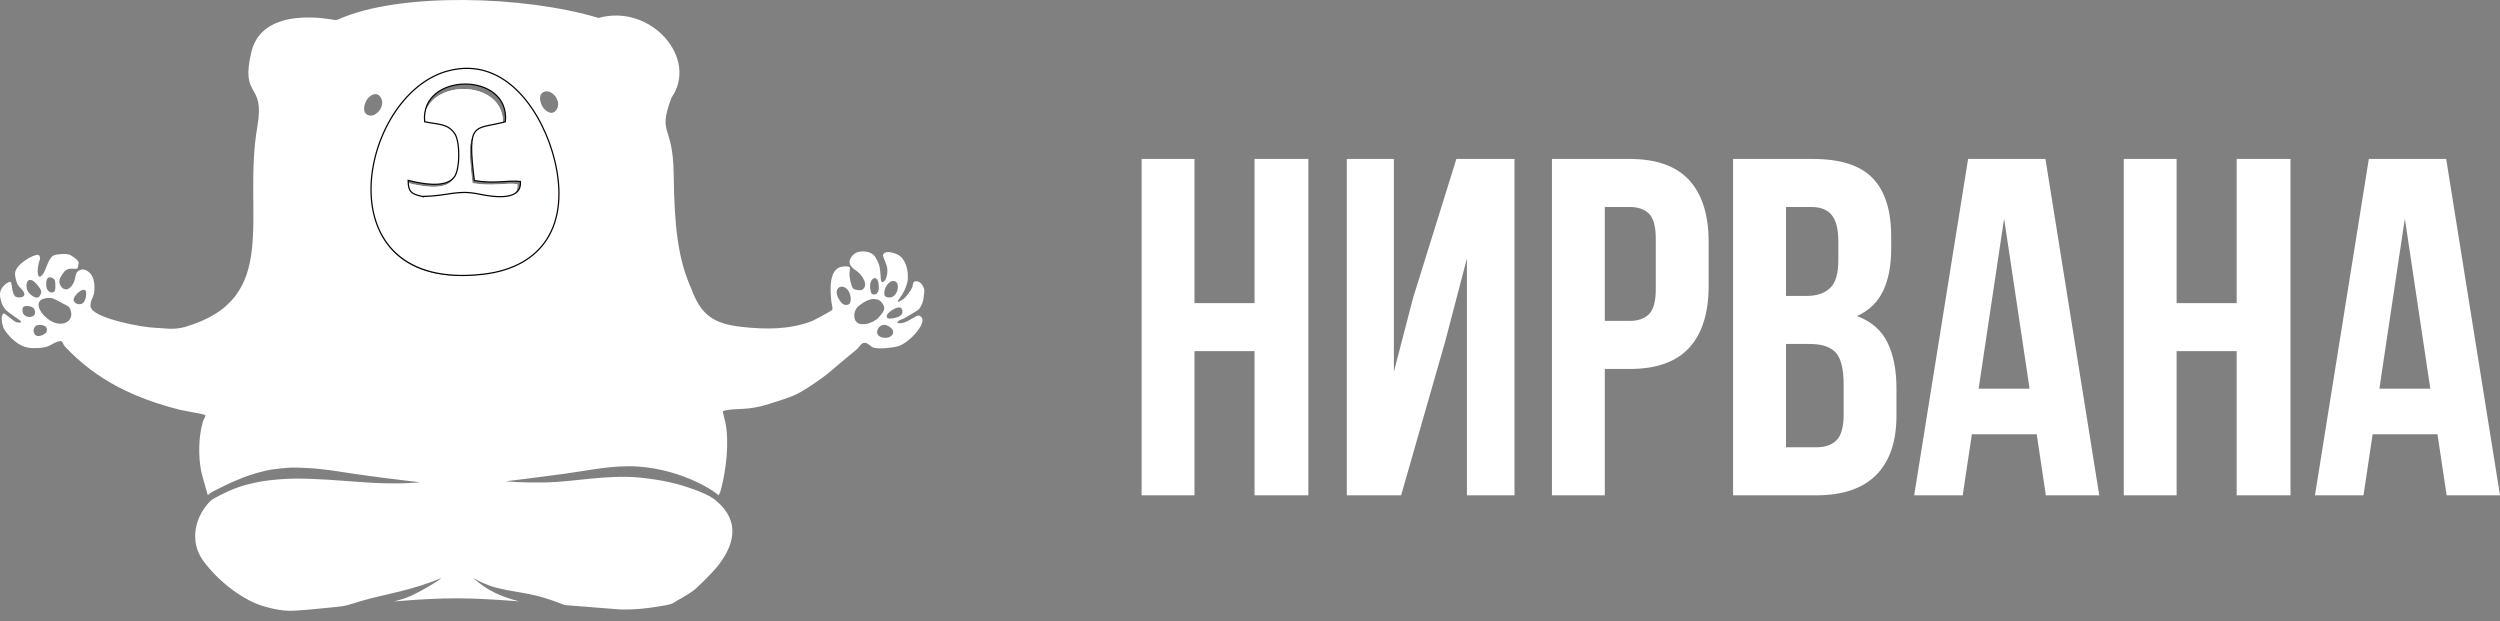
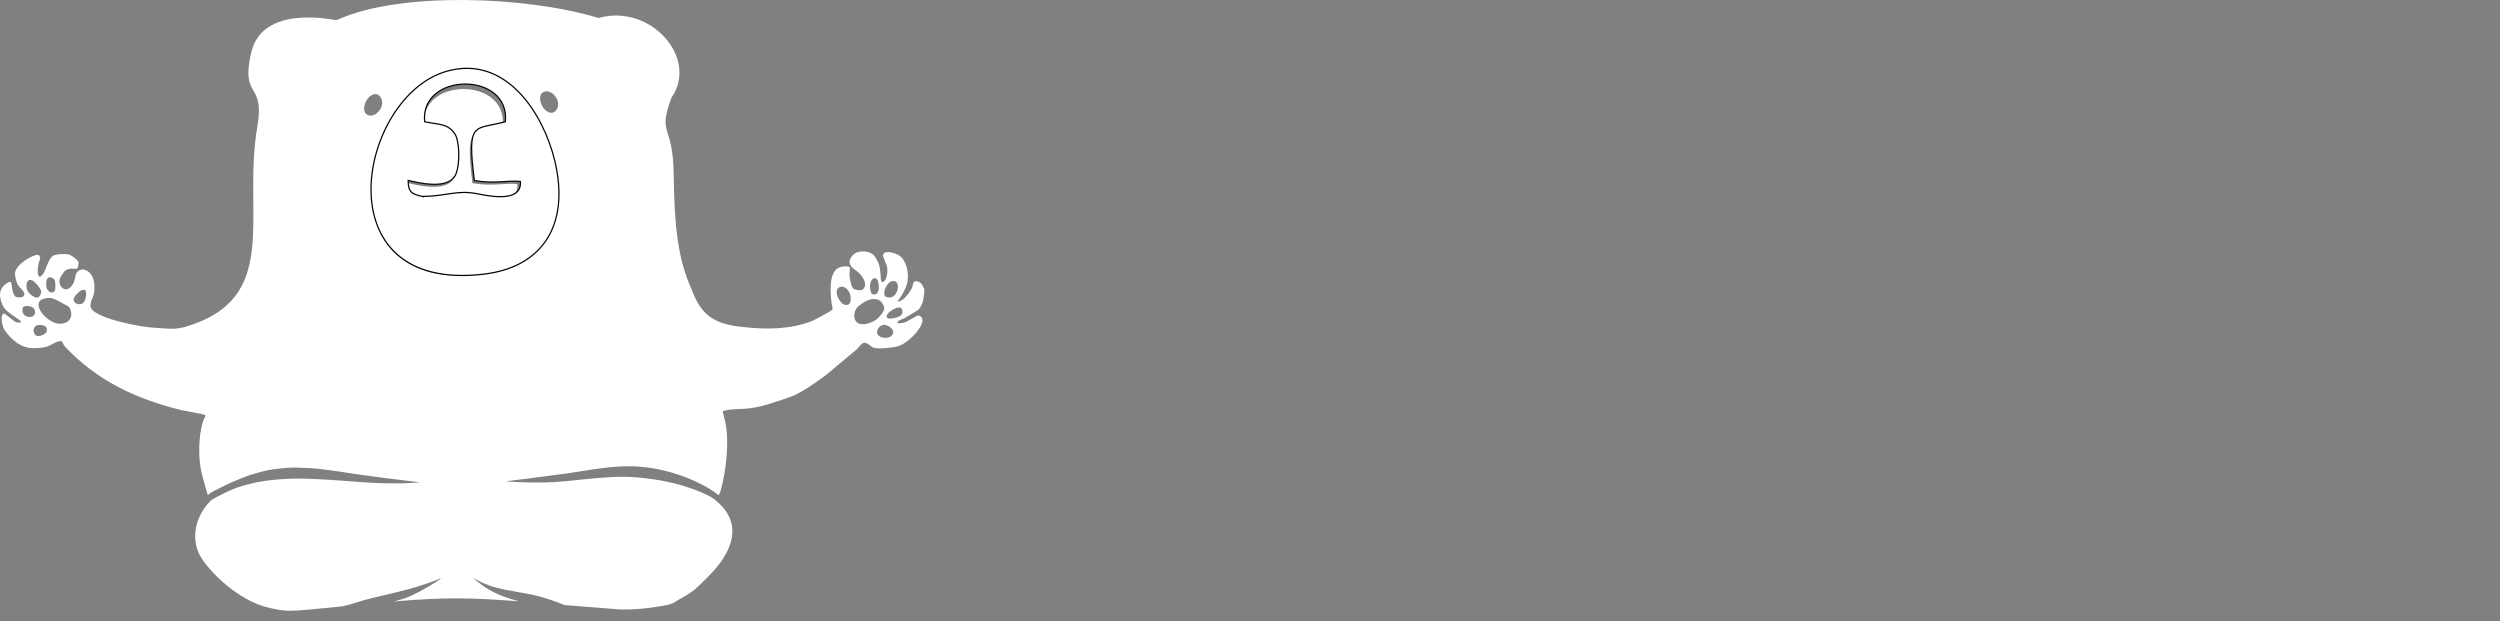
<svg xmlns="http://www.w3.org/2000/svg" width="173" height="43" viewBox="0 0 173 43" fill="none">
  <rect x="0" y="0" width="173" height="43" fill="#808080" stroke="none" />
  <path fill-rule="evenodd" clip-rule="evenodd" d="M25.568 7.993C25.082 7.897 25.138 7.354 25.351 6.966C25.561 6.578 26.103 6.257 26.379 6.804C26.654 7.351 26.057 8.088 25.571 7.993H25.568ZM37.747 6.324C37.258 6.419 37.317 6.963 37.527 7.351C37.737 7.738 38.279 8.063 38.554 7.516C38.83 6.969 38.233 6.231 37.747 6.327V6.324ZM30.892 5.278C24.878 6.905 22.302 20.284 33.315 18.996C37.323 18.529 39.168 15.648 38.118 11.315C37.372 8.234 34.894 4.197 30.892 5.278ZM29.208 13.753C28.43 13.585 28.23 13.439 28.224 12.663C29.044 12.87 30.676 13.216 31.286 12.498C31.756 12.059 31.749 9.929 31.332 9.455C30.853 8.813 30.256 8.902 29.34 8.705C29.011 5.332 35.134 5.297 34.786 8.705C32.691 9.271 32.176 8.584 32.695 12.679C34.106 12.911 34.914 12.644 35.8 12.739C35.902 14.021 34.188 13.836 32.98 13.585C31.529 13.283 30.961 13.715 29.205 13.753H29.208ZM59.409 21.183C59.708 20.938 60.154 20.646 60.558 20.697C60.666 20.709 60.778 20.735 60.857 20.786C61.051 20.913 61.261 21.247 61.169 21.46C61.077 21.67 60.949 21.8 60.801 21.972C60.46 22.366 59.275 22.776 59.13 22C59.078 21.711 59.176 21.374 59.413 21.18L59.409 21.183ZM61.809 22.967C61.819 22.741 61.392 22.448 61.139 22.48C61.031 22.496 60.926 22.55 60.85 22.623C60.775 22.697 60.722 22.814 60.703 22.903C60.571 23.472 61.786 23.577 61.812 22.967H61.809ZM62.39 21.355C62.639 21.848 62.078 21.991 61.704 22.038C61.563 22.054 61.477 22.051 61.415 22.003C61.09 21.752 62.226 21.034 62.39 21.355ZM61.205 20.14C61.241 19.899 61.477 19.514 61.714 19.457C62.449 19.279 62.16 20.862 61.333 20.55C61.162 20.487 61.185 20.29 61.205 20.14ZM60.273 20.223C60.033 19.422 60.525 19.024 60.729 19.381C60.765 19.441 60.785 19.552 60.798 19.648C60.814 19.743 60.818 19.864 60.811 19.956C60.804 20.083 60.755 20.296 60.621 20.353C60.479 20.414 60.315 20.382 60.269 20.223H60.273ZM58.684 21.085C58.923 21.012 58.884 20.566 58.825 20.372C58.516 19.403 57.341 19.845 58.211 20.932C58.323 21.072 58.493 21.139 58.684 21.081V21.085ZM3.823 22.347C4.486 22.544 5.044 22.181 4.916 21.574C4.844 21.275 4.782 21.228 4.608 21.136C4.398 21.027 3.764 20.674 3.633 20.643C3.275 20.557 2.911 20.69 2.815 20.773C2.323 21.189 3.17 22.153 3.823 22.347ZM5.12 20.617C4.979 20.957 5.465 21.164 5.714 20.992C5.963 20.821 6.036 20.175 5.885 20.077C5.655 19.934 5.205 20.417 5.123 20.617H5.12ZM3.203 19.768C3.209 19.889 3.229 19.972 3.288 20.058C3.459 20.309 3.758 20.303 3.817 20.045C3.84 19.94 3.836 19.695 3.823 19.575C3.81 19.451 3.81 19.384 3.738 19.314C3.666 19.244 3.534 19.183 3.433 19.19C3.334 19.196 3.278 19.25 3.236 19.355C3.196 19.46 3.193 19.651 3.199 19.772L3.203 19.768ZM1.903 20.112C2.008 20.337 2.415 20.668 2.628 20.582C2.766 20.528 2.878 20.277 2.848 20.137C2.806 19.947 2.435 19.495 2.234 19.406C2.156 19.368 2.057 19.358 1.988 19.393C1.781 19.498 1.814 19.915 1.903 20.112ZM1.571 21.307C1.404 22.01 2.32 22.089 2.412 21.711C2.444 21.571 2.412 21.374 2.284 21.288C2.224 21.25 2.126 21.212 2.044 21.193C1.913 21.164 1.611 21.148 1.571 21.31V21.307ZM2.32 22.836C2.31 22.935 2.353 23.049 2.398 23.122C2.444 23.196 2.51 23.234 2.582 23.253C2.687 23.282 2.924 23.205 3.012 23.151C3.081 23.107 3.183 23.056 3.216 22.967C3.252 22.878 3.259 22.75 3.209 22.665C3.16 22.579 3.052 22.534 2.957 22.506C2.842 22.471 2.546 22.474 2.458 22.569C2.398 22.63 2.333 22.738 2.323 22.836H2.32ZM14.4 34.256C14.466 34.192 14.485 34.173 14.587 34.097C14.607 34.081 15.05 33.84 15.516 33.62C15.762 33.506 15.887 33.433 16.133 33.334C16.471 33.194 17.076 32.914 17.84 32.711C18.159 32.625 18.549 32.523 18.904 32.479C19.551 32.399 20.017 32.339 20.568 32.358C21.113 32.374 21.698 32.399 22.246 32.466C22.837 32.536 23.191 32.587 23.641 32.657C24.192 32.746 24.727 32.822 25.253 32.895C25.758 32.965 26.244 33.032 26.677 33.086C27.101 33.14 27.485 33.181 27.81 33.223C28.046 33.251 28.253 33.28 28.427 33.299C28.729 33.334 28.775 33.34 29.061 33.372C29.067 33.379 28.752 33.401 28.322 33.426C27.81 33.458 27.422 33.452 26.562 33.442C26.129 33.436 25.653 33.404 25.154 33.372C24.393 33.325 23.562 33.245 22.722 33.197C21.98 33.156 21.225 33.115 20.496 33.118C19.84 33.124 19.199 33.172 18.602 33.242C18.044 33.305 17.381 33.449 16.836 33.604C15.979 33.852 15.083 34.345 14.879 34.456C14.741 34.529 14.738 34.533 14.597 34.631C13.464 35.744 13.11 37.458 14.029 38.755C15.102 40.261 16.898 41.587 18.32 41.978C19.741 42.369 20.181 42.268 21.225 42.198C22.144 42.105 22.978 42.042 23.739 41.947C24.314 41.819 24.576 41.705 25.141 41.546C25.594 41.416 25.988 41.327 26.405 41.228C26.566 41.19 27.025 41.078 27.061 41.072C27.573 40.948 27.695 40.932 28.47 40.716C29.382 40.462 30.344 40.093 30.525 40.001C30.43 40.128 30.022 40.379 29.422 40.719C29.116 40.894 29.034 40.939 28.555 41.177C28.489 41.206 28.266 41.32 27.948 41.422C27.642 41.52 27.406 41.59 27.249 41.622C30.84 41.32 32.452 41.349 35.928 41.613C33.958 41.114 33.233 40.401 32.734 39.991C33.157 40.217 33.256 40.281 33.834 40.506C34.165 40.637 34.513 40.71 35.015 40.821C35.905 40.98 36.903 41.136 37.612 41.355C38.364 41.584 38.869 41.791 39.073 41.87C40.173 41.959 41.427 42.061 42.887 42.172C43.317 42.185 43.879 42.172 44.427 42.121C44.978 42.067 45.822 41.943 46.233 41.848C46.646 41.752 46.666 41.667 46.882 41.546C47.204 41.371 47.87 40.989 48.127 40.751C48.494 40.427 49.341 39.584 49.65 39.193C51.206 37.225 50.845 35.766 49.617 34.704C49.272 34.364 48.514 34.002 47.227 33.604C45.921 33.2 44.427 33.064 44.174 33.042C41.952 32.841 39.67 33.356 37.671 33.388C36.079 33.413 34.999 33.315 35.006 33.302C35.77 33.21 36.9 33.08 39.129 32.775C40.75 32.555 42.457 32.164 44.161 32.285C47.378 32.514 49.627 34.116 49.719 34.281C49.761 34.202 49.827 34.107 49.88 33.916C50.251 32.536 50.48 30.581 50.191 29.214C50.159 29.058 50.096 28.883 50.08 28.75C50.063 28.616 49.958 28.489 50.08 28.422C51.094 28.193 51.633 28.467 53.297 27.929C53.727 27.79 54.567 27.532 54.961 27.354C55.592 27.071 56.291 26.575 56.852 26.178C57.292 25.869 57.682 25.51 58.093 25.167C58.303 24.989 58.474 24.852 58.684 24.674C58.897 24.496 59.216 24.248 59.363 24.099C59.495 23.968 59.606 23.723 59.839 23.723C60.086 23.723 60.25 24.013 60.492 24.07C60.864 24.159 61.753 24.07 62.127 23.962C62.498 23.857 62.843 23.577 63.115 23.32C63.358 23.091 64.012 22.366 63.795 21.994C63.752 21.918 63.673 21.86 63.588 21.838C63.417 21.79 62.856 22.283 62.469 22.344C62.354 22.356 62.048 22.417 62.111 22.283C62.173 22.146 62.469 22.092 62.603 22.01C62.754 21.918 63.499 21.492 63.578 21.409C63.68 21.298 63.779 21.091 63.831 20.97C63.887 20.846 63.953 20.353 63.959 20.22C63.966 20.093 63.972 20.039 63.929 19.934C63.89 19.826 63.801 19.673 63.719 19.594C63.637 19.514 63.539 19.479 63.45 19.47C63.362 19.46 63.286 19.454 63.224 19.536C63.161 19.622 63.165 19.8 63.112 19.918C63.017 20.131 62.659 20.63 62.436 20.751C62.337 20.805 62.124 20.957 62.124 20.827C62.124 20.808 62.745 20.09 62.817 19.346C62.873 18.767 62.702 17.947 62.154 17.635C62.019 17.559 61.241 17.238 61.106 17.645C61.067 17.74 61.389 18.341 61.399 18.576C61.428 18.799 61.392 19.063 61.303 19.285C61.284 19.4 61.139 19.511 61.067 19.524C60.995 19.536 60.985 19.435 60.962 19.358C60.939 19.282 60.949 19.199 60.939 19.085C60.929 18.967 60.919 18.796 60.896 18.659C60.877 18.522 60.864 18.405 60.811 18.262C60.758 18.122 60.657 17.924 60.584 17.81C60.512 17.696 60.463 17.642 60.371 17.578C60.082 17.371 59.567 17.346 59.258 17.483C59.035 17.581 58.753 17.915 58.792 18.166C58.864 18.64 59.36 18.656 59.682 19.177C59.852 19.454 60.01 19.819 59.669 20.051C59.557 20.128 59.117 20.067 59.035 19.956C58.868 19.74 58.812 19.285 58.782 19.015C58.769 18.92 58.864 18.474 58.769 18.465C58.654 18.417 58.411 18.427 58.241 18.459C57.315 18.63 57.466 20.185 57.525 20.821C57.541 21.018 57.646 21.336 57.594 21.431C57.548 21.517 56.307 22.172 56.169 22.226C54.636 22.814 52.969 22.805 51.344 22.623C49.39 22.404 48.524 21.825 47.847 20C46.882 17.858 46.666 15.546 46.617 12.018C46.571 8.486 45.481 9.411 46.469 6.756C48.37 4.019 45.015 0.229 41.417 1.243C36.335 -0.295 27.619 -0.572 23.359 1.364C23.066 1.415 23.332 1.386 23.181 1.383C23.03 1.377 18.182 0.296 17.394 3.599C16.606 6.902 18.356 5.592 17.811 8.743C16.741 14.914 19.544 20.665 12.785 22.63C11.938 22.855 11.377 22.703 10.753 22.684C9.853 22.658 6.817 22.086 6.334 21.374C6.105 21.037 6.469 20.573 6.512 20.274C6.59 19.705 6.531 18.901 5.868 18.669C5.661 18.595 5.382 18.716 5.291 18.901C5.208 19.056 5.195 19.336 5.12 19.514C5.038 19.705 4.815 20.032 4.562 20.026C4.253 20.016 4.004 19.6 4.155 19.244C4.188 19.168 4.388 18.853 4.45 18.789C4.785 18.446 5.192 18.675 5.35 18.576C5.386 18.554 5.448 18.246 5.445 18.192C5.432 17.994 4.939 17.657 4.769 17.613C4.516 17.546 3.922 17.578 3.708 17.68C3.38 17.842 3.216 18.532 3.045 18.856C3.006 18.929 2.822 19.199 2.72 19.142C2.49 19.012 2.661 18.166 2.763 17.966C2.763 17.909 2.799 17.654 2.625 17.638C2.277 17.6 1.036 18.325 1.039 18.939C1.039 19.171 1.131 19.463 1.187 19.613C1.295 19.908 1.752 20.131 1.673 20.42C1.614 20.646 1.144 20.595 1.056 20.512C0.816 20.277 0.852 19.772 0.767 19.555C0.714 19.412 0.409 19.629 0.343 19.692C0.041 19.975 -0.05 20.239 0.025 20.633C0.192 21.479 0.55 21.558 1.204 22.048C1.289 22.111 1.44 22.185 1.45 22.274C1.46 22.382 1.112 22.302 1.033 22.251C0.898 22.166 0.563 21.876 0.426 21.787C0.288 21.698 0.281 21.66 0.215 21.721C0.022 21.889 0.15 22.585 0.314 22.827C0.675 23.364 1.259 23.933 1.936 24.057C2.169 24.102 2.481 24.095 2.727 24.079C3.518 24.022 3.584 23.736 4.066 23.622C4.165 23.599 4.214 23.584 4.293 23.65C4.371 23.717 4.371 23.851 4.49 23.978C6.725 26.356 9.368 27.576 12.476 28.365C12.693 28.419 14.2 28.667 14.213 28.734C14.233 28.851 14.101 28.975 14.042 29.172C13.734 30.196 13.714 31.614 13.931 32.657C13.97 32.854 14.361 34.199 14.364 34.212C14.367 34.224 14.374 34.24 14.384 34.253L14.4 34.256Z" fill="white" />
-   <path fill-rule="evenodd" clip-rule="evenodd" d="M34.786 8.705C35.134 5.297 29.012 5.332 29.34 8.705C30.256 8.902 30.85 8.813 31.332 9.455C31.749 9.929 31.756 12.062 31.286 12.498C30.676 13.213 29.044 12.87 28.224 12.663C28.227 13.439 28.427 13.585 29.208 13.753C30.965 13.715 31.533 13.286 32.984 13.585C34.192 13.836 35.905 14.017 35.803 12.739C34.914 12.644 34.109 12.911 32.698 12.679C32.183 8.581 32.695 9.271 34.789 8.705H34.786Z" fill="white" />
  <path fill-rule="evenodd" clip-rule="evenodd" d="M29.251 13.601C28.454 13.426 28.25 13.276 28.244 12.482C29.084 12.695 30.758 13.047 31.382 12.313C31.861 11.865 31.858 9.681 31.428 9.194C30.936 8.533 30.325 8.625 29.386 8.425C29.051 4.966 35.325 4.931 34.97 8.425C32.823 9.004 32.298 8.301 32.826 12.497C34.274 12.736 35.101 12.463 36.011 12.558C36.112 13.871 34.356 13.683 33.118 13.426C31.631 13.117 31.05 13.559 29.248 13.597L29.251 13.601ZM30.978 4.912C24.813 6.581 22.174 20.296 33.46 18.974C37.566 18.493 39.457 15.543 38.384 11.099C37.619 7.942 35.078 3.802 30.978 4.912Z" fill="white" />
  <path d="M29.251 13.601C28.454 13.426 28.25 13.276 28.244 12.482C29.084 12.695 30.758 13.047 31.382 12.313C31.861 11.865 31.858 9.681 31.428 9.194C30.936 8.533 30.325 8.625 29.386 8.425C29.051 4.966 35.325 4.931 34.97 8.425C32.823 9.004 32.298 8.301 32.826 12.497C34.274 12.736 35.101 12.463 36.011 12.558C36.112 13.871 34.356 13.683 33.118 13.426C31.631 13.117 31.05 13.559 29.248 13.597L29.251 13.601ZM30.978 4.912C24.813 6.581 22.174 20.296 33.46 18.974C37.566 18.493 39.457 15.543 38.384 11.099C37.619 7.942 35.078 3.802 30.978 4.912Z" stroke="#0C040C" stroke-width="0.087" />
  <g clip-path="url(#clip0_175_22)">
-     <path fill-rule="evenodd" clip-rule="evenodd" d="M164.653 26.894H168.177L166.415 15.124L164.653 26.894ZM173 34.276H169.307L168.675 30.053H164.186L163.554 34.276H160.195L163.923 11H169.276L173 34.276ZM150.622 34.276H146.965V11H150.622V20.976H154.778V11H158.503V34.276H154.778V24.3H150.622V34.276ZM136.922 26.894H140.446L138.684 15.124L136.922 26.894ZM145.266 34.276H141.573L140.941 30.053H136.452L135.82 34.276H132.461L136.192 11H141.545L145.269 34.276H145.266ZM123.59 14.324V20.478H125.019C125.707 20.478 126.244 20.302 126.63 19.944C127.016 19.59 127.213 18.947 127.213 18.013V16.718C127.213 15.876 127.062 15.265 126.763 14.889C126.465 14.514 125.991 14.324 125.352 14.324H123.59ZM123.59 23.802V30.952H125.686C126.307 30.952 126.778 30.784 127.1 30.454C127.42 30.12 127.581 29.523 127.581 28.656V26.628C127.581 25.543 127.399 24.799 127.034 24.398C126.669 23.998 126.065 23.802 125.222 23.802H123.59ZM125.451 11C127.357 11 128.736 11.442 129.589 12.33C130.442 13.215 130.87 14.556 130.87 16.353V17.185C130.87 18.382 130.681 19.368 130.305 20.144C129.93 20.92 129.329 21.499 128.508 21.871C129.505 22.25 130.21 22.864 130.621 23.718C131.032 24.57 131.235 25.62 131.235 26.859V28.755C131.235 30.552 130.769 31.921 129.838 32.862C128.908 33.802 127.522 34.276 125.682 34.276H119.929V11H125.447H125.451ZM111.052 14.324V22.205H112.782C113.358 22.205 113.804 22.05 114.113 21.738C114.422 21.429 114.58 20.853 114.58 20.007V16.518C114.58 15.676 114.422 15.1 114.113 14.791C113.804 14.482 113.358 14.324 112.782 14.324H111.052ZM112.782 11C114.622 11 115.991 11.488 116.889 12.464C117.788 13.44 118.237 14.868 118.237 16.753V19.779C118.237 21.664 117.788 23.093 116.889 24.069C115.991 25.044 114.622 25.532 112.782 25.532H111.052V34.276H107.394V11H112.782ZM96.955 34.276H93.199V11H96.456V25.729L97.787 20.608L100.781 11H104.804V34.276H101.511V17.88L100.016 23.598L96.958 34.273L96.955 34.276ZM82.658 34.276H79V11H82.658V20.976H86.814V11H90.538V34.276H86.814V24.3H82.658V34.276Z" fill="white" />
-   </g>
+     </g>
  <defs>
    <clipPath id="clip0_175_22">
      <rect width="94" height="23.276" fill="white" transform="translate(79 11)" />
    </clipPath>
  </defs>
</svg>